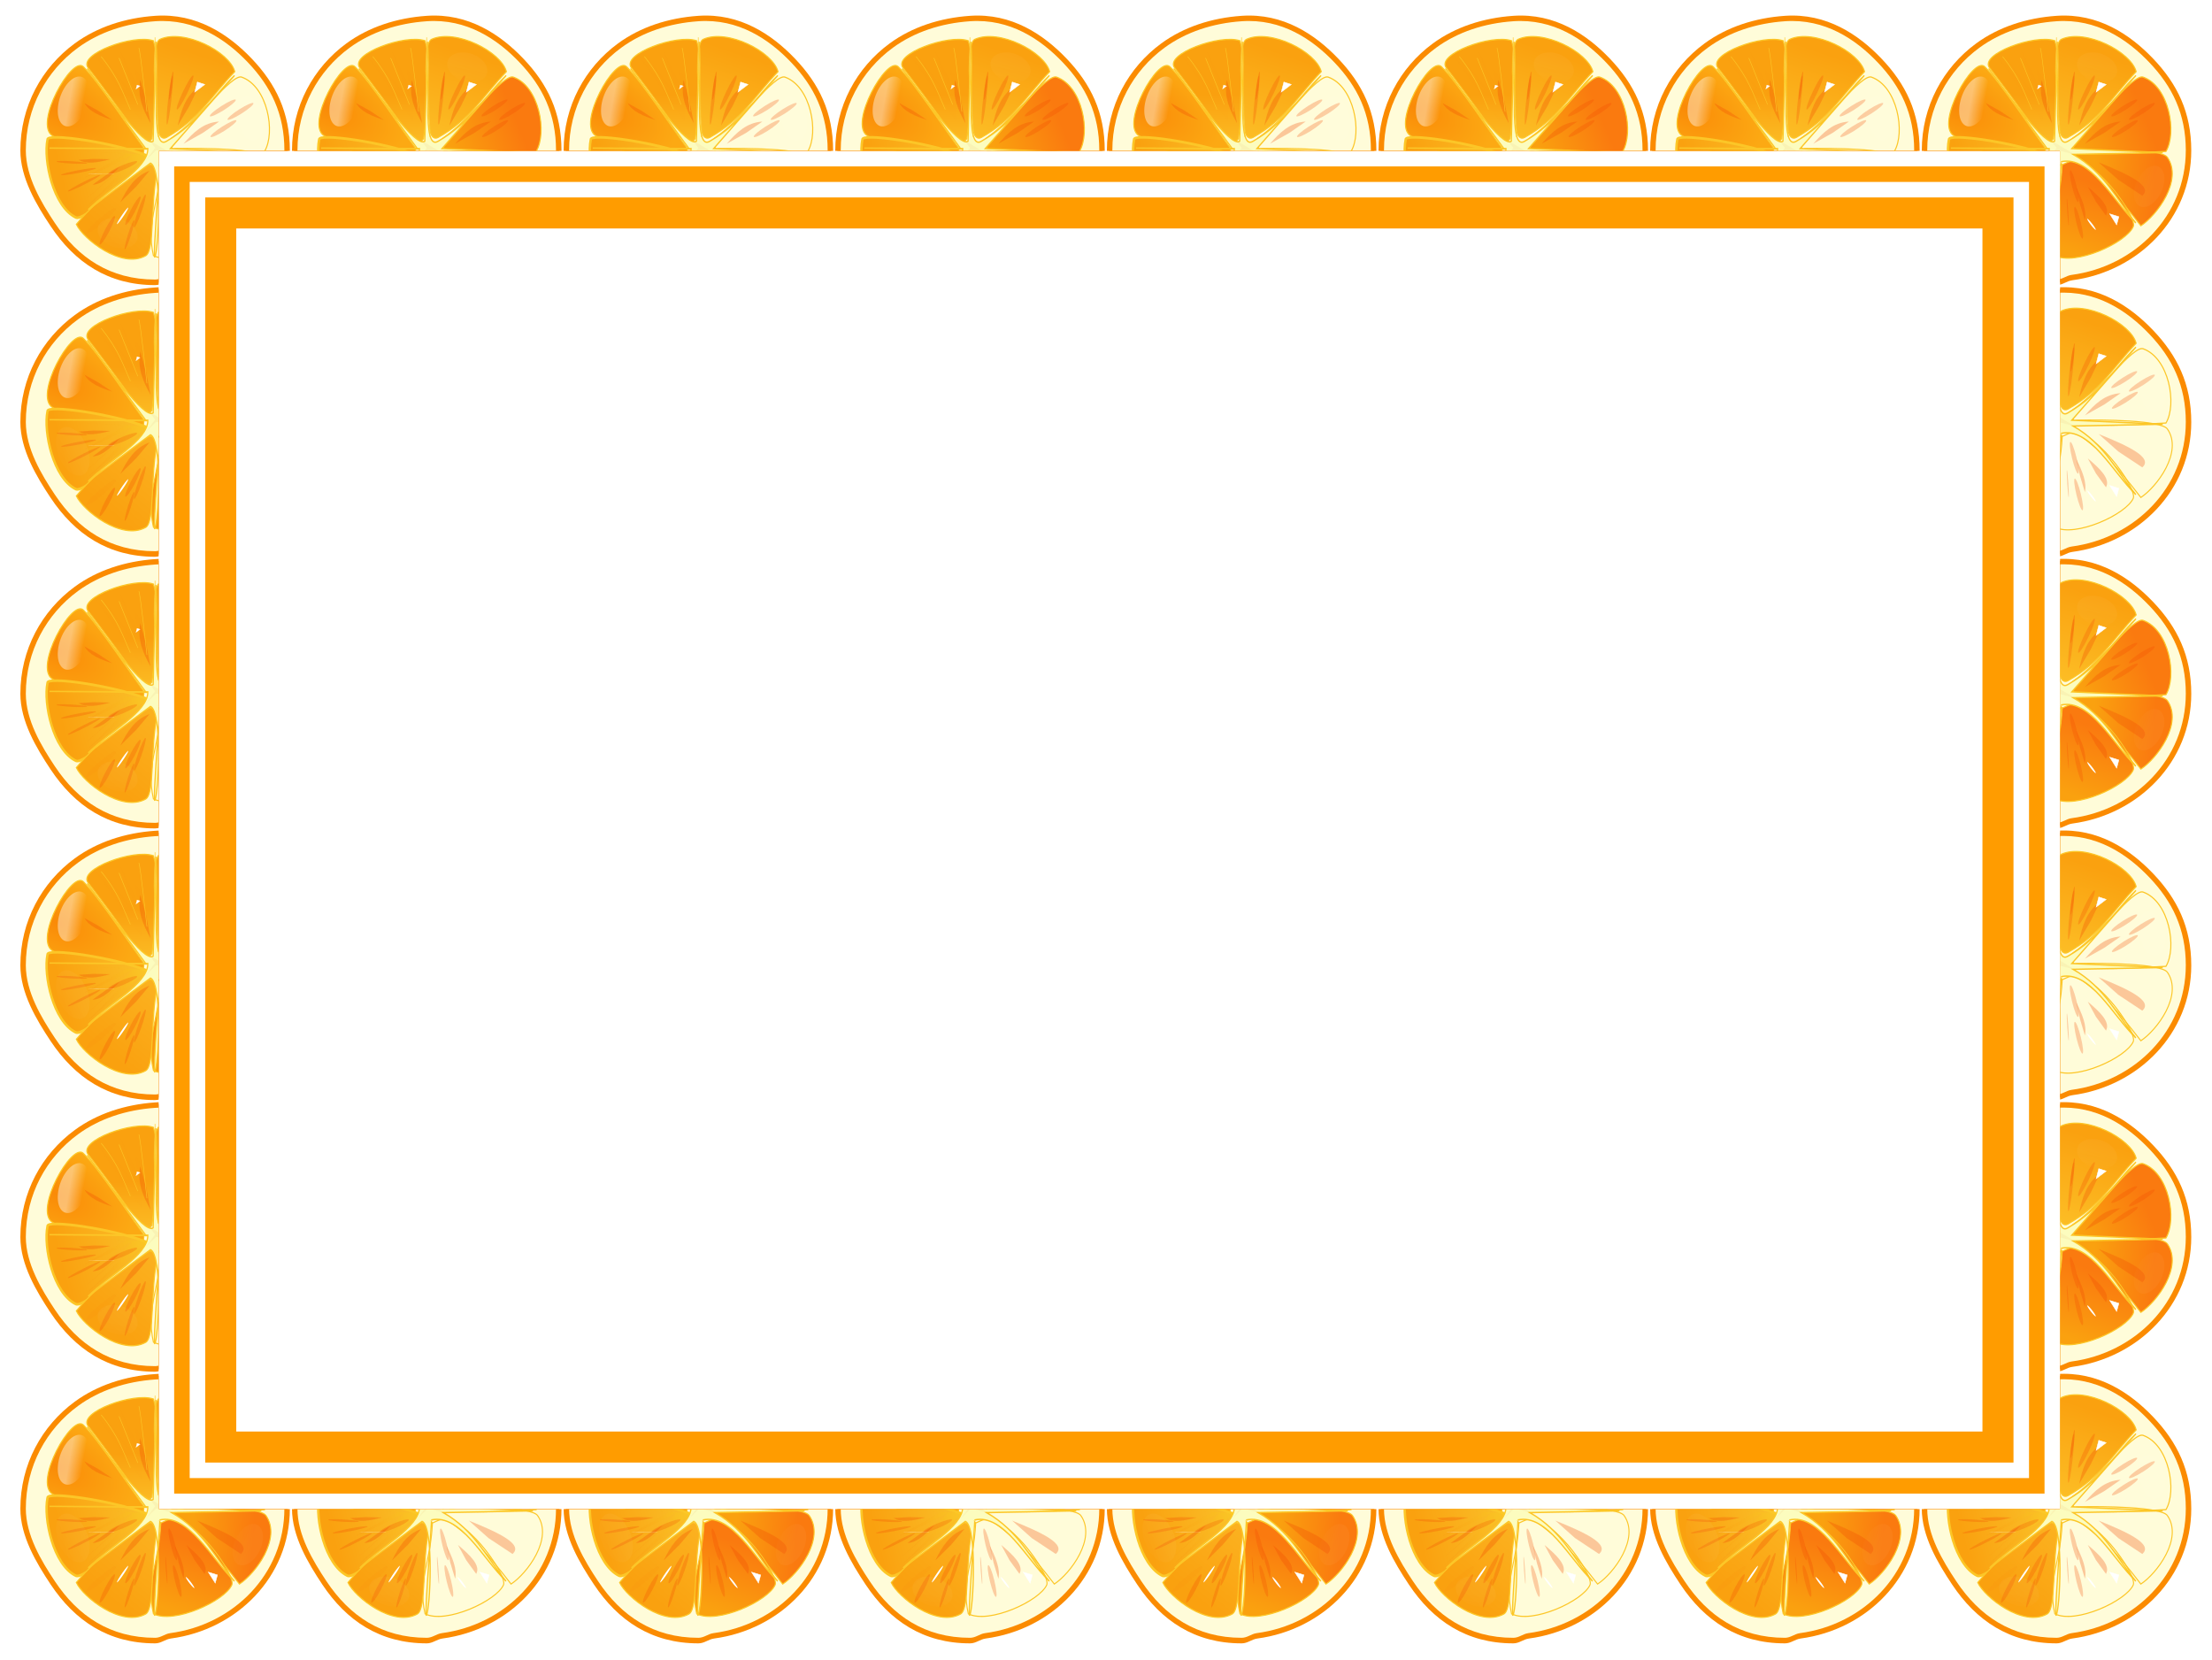
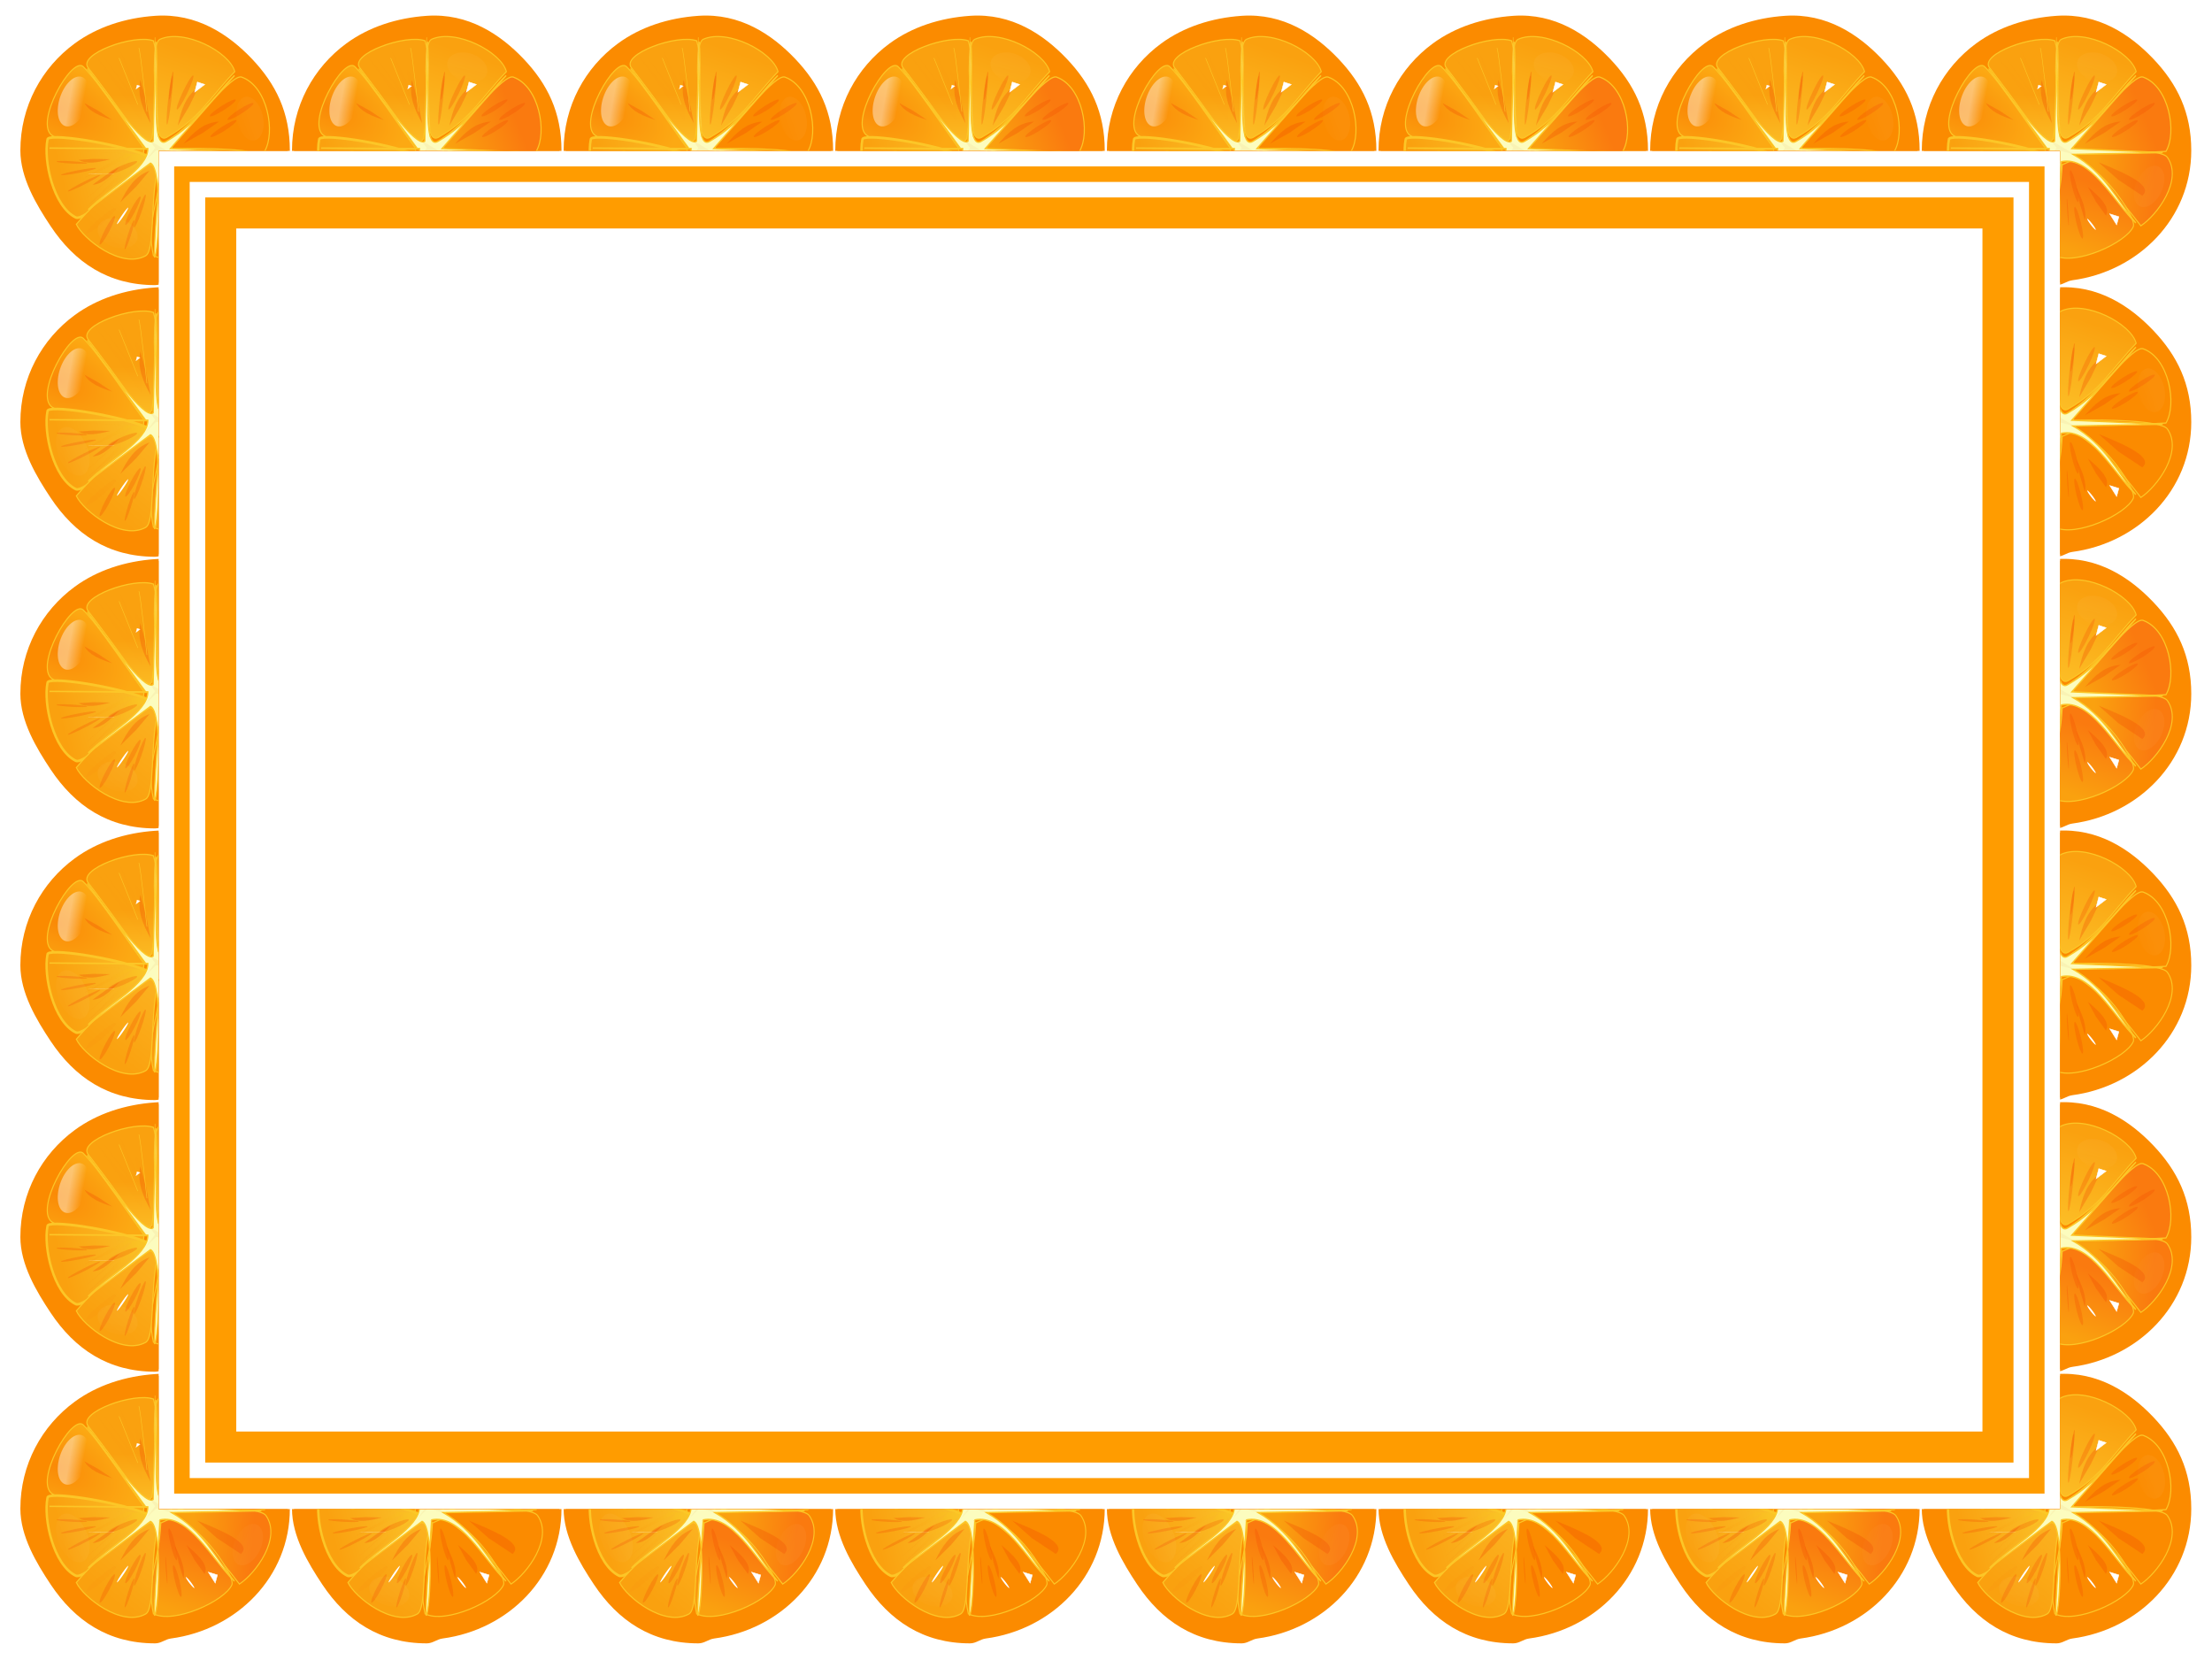
<svg xmlns="http://www.w3.org/2000/svg" xmlns:xlink="http://www.w3.org/1999/xlink" width="402.19mm" height="301.79mm" version="1.1" viewBox="0 0 1425.1 1069.3">
  <defs>
    <filter id="aw" color-interpolation-filters="sRGB">
      <feGaussianBlur stdDeviation="2.839" />
    </filter>
    <linearGradient id="e">
      <stop stop-color="#faa10f" offset="0" />
      <stop stop-color="#fa7a0f" offset="1" />
    </linearGradient>
    <filter id="bb" color-interpolation-filters="sRGB">
      <feGaussianBlur stdDeviation="1.135" />
    </filter>
    <filter id="d" x="-.133" y="-.077" width="1.267" height="1.154" color-interpolation-filters="sRGB">
      <feGaussianBlur stdDeviation="1.972" />
    </filter>
    <filter id="ad" x="-.337" y="-.338" width="1.674" height="1.675" color-interpolation-filters="sRGB">
      <feGaussianBlur stdDeviation="6.082" />
    </filter>
    <filter id="ae" x="-.578" y="-.193" width="2.156" height="1.386" color-interpolation-filters="sRGB">
      <feGaussianBlur stdDeviation="6.082" />
    </filter>
    <filter id="af" x="-1.074" y="-.172" width="3.148" height="1.344" color-interpolation-filters="sRGB">
      <feGaussianBlur stdDeviation="6.082" />
    </filter>
    <filter id="ag" x="-.32" y="-.602" width="1.64" height="2.204" color-interpolation-filters="sRGB">
      <feGaussianBlur stdDeviation="8.545" />
    </filter>
    <filter id="ah" x="-.28" y="-2.679" width="1.56" height="6.357" color-interpolation-filters="sRGB">
      <feGaussianBlur stdDeviation="8.545" />
    </filter>
    <filter id="as" x="-.175" y="-.304" width="1.35" height="1.607" color-interpolation-filters="sRGB">
      <feGaussianBlur stdDeviation="4.582" />
    </filter>
    <filter id="z" x="-.153" y="-.232" width="1.305" height="1.465" color-interpolation-filters="sRGB">
      <feGaussianBlur stdDeviation="4.724" />
    </filter>
    <filter id="bc" x="-.388" y="-.049" width="1.776" height="1.097" color-interpolation-filters="sRGB">
      <feGaussianBlur stdDeviation="1.778" />
    </filter>
    <filter id="w" x="-.268" y="-.332" width="1.535" height="1.664" color-interpolation-filters="sRGB">
      <feGaussianBlur stdDeviation="6.561" />
    </filter>
    <filter id="aj" x="-1.059" y="-.312" width="3.119" height="1.624" color-interpolation-filters="sRGB">
      <feGaussianBlur stdDeviation="6.323" />
    </filter>
    <filter id="ay" x="-.268" y="-.042" width="1.537" height="1.083" color-interpolation-filters="sRGB">
      <feGaussianBlur stdDeviation="0.775" />
    </filter>
    <filter id="az" x="-.224" y="-.035" width="1.447" height="1.069" color-interpolation-filters="sRGB">
      <feGaussianBlur stdDeviation="0.775" />
    </filter>
    <filter id="ba" x="-.335" y="-.048" width="1.671" height="1.096" color-interpolation-filters="sRGB">
      <feGaussianBlur stdDeviation="0.775" />
    </filter>
    <filter id="k" x="-.105" y="-.189" width="1.21" height="1.378" color-interpolation-filters="sRGB">
      <feGaussianBlur stdDeviation="3.655" />
    </filter>
    <filter id="ax" x="-.105" y="-.189" width="1.21" height="1.378" color-interpolation-filters="sRGB">
      <feGaussianBlur stdDeviation="3.655" />
    </filter>
    <filter id="l" x="-.105" y="-.189" width="1.21" height="1.378" color-interpolation-filters="sRGB">
      <feGaussianBlur stdDeviation="3.655" />
    </filter>
    <filter id="ak" x="-.144" y="-1.422" width="1.287" height="3.844" color-interpolation-filters="sRGB">
      <feGaussianBlur stdDeviation="14.688" />
    </filter>
    <filter id="al" x="-.144" y="-1.422" width="1.287" height="3.844" color-interpolation-filters="sRGB">
      <feGaussianBlur stdDeviation="14.688" />
    </filter>
    <filter id="am" x="-.144" y="-1.422" width="1.287" height="3.844" color-interpolation-filters="sRGB">
      <feGaussianBlur stdDeviation="14.688" />
    </filter>
    <filter id="x" x="-.185" y="-.333" width="1.369" height="1.666" color-interpolation-filters="sRGB">
      <feGaussianBlur stdDeviation="6.437" />
    </filter>
    <filter id="y" x="-.185" y="-.333" width="1.369" height="1.666" color-interpolation-filters="sRGB">
      <feGaussianBlur stdDeviation="6.437" />
    </filter>
    <filter id="aa" x="-.094" y="-.327" width="1.187" height="1.655" color-interpolation-filters="sRGB">
      <feGaussianBlur stdDeviation="5.691" />
    </filter>
    <filter id="ab" x="-.094" y="-.327" width="1.187" height="1.655" color-interpolation-filters="sRGB">
      <feGaussianBlur stdDeviation="5.691" />
    </filter>
    <filter id="ar" x="-.14" y="-.489" width="1.279" height="1.977" color-interpolation-filters="sRGB">
      <feGaussianBlur stdDeviation="8.493" />
    </filter>
    <filter id="ac" x="-.048" y="-.358" width="1.095" height="1.716" color-interpolation-filters="sRGB">
      <feGaussianBlur stdDeviation="4.597" />
    </filter>
    <filter id="at" x="-.067" y="-1.026" width="1.134" height="3.053" color-interpolation-filters="sRGB">
      <feGaussianBlur stdDeviation="7.876" />
    </filter>
    <filter id="i" x="-.067" y="-1.026" width="1.134" height="3.053" color-interpolation-filters="sRGB">
      <feGaussianBlur stdDeviation="7.876" />
    </filter>
    <filter id="au" x="-.067" y="-1.026" width="1.134" height="3.053" color-interpolation-filters="sRGB">
      <feGaussianBlur stdDeviation="7.876" />
    </filter>
    <filter id="an" x="-.116" y="-.175" width="1.232" height="1.35" color-interpolation-filters="sRGB">
      <feGaussianBlur stdDeviation="3.664" />
    </filter>
    <filter id="j" color-interpolation-filters="sRGB">
      <feGaussianBlur stdDeviation="1.336" />
    </filter>
    <filter id="ao" x="-2.195" y="-2.403" width="5.39" height="5.807" color-interpolation-filters="sRGB">
      <feGaussianBlur stdDeviation="3.664" />
    </filter>
    <filter id="ap" x="-.902" y="-.988" width="2.804" height="2.976" color-interpolation-filters="sRGB">
      <feGaussianBlur stdDeviation="3.664" />
    </filter>
    <filter id="aq" x="-.988" y="-.902" width="2.976" height="2.804" color-interpolation-filters="sRGB">
      <feGaussianBlur stdDeviation="3.664" />
    </filter>
    <filter id="av" x="-.186" y="-62.285" width="1.373" height="125.57" color-interpolation-filters="sRGB">
      <feGaussianBlur stdDeviation="1.965" />
    </filter>
    <linearGradient id="f">
      <stop stop-color="#fff" offset="0" />
      <stop stop-color="#fff" stop-opacity="0" offset="1" />
    </linearGradient>
    <filter id="c" x="-.109" y="-.069" width="1.218" height="1.138" color-interpolation-filters="sRGB">
      <feGaussianBlur stdDeviation="0.371" />
    </filter>
    <filter id="h" x="-.317" y="-.191" width="1.634" height="1.382" color-interpolation-filters="sRGB">
      <feGaussianBlur stdDeviation="1.055" />
    </filter>
    <filter id="ai" x="-.326" y="-.489" width="1.651" height="1.977" color-interpolation-filters="sRGB">
      <feGaussianBlur stdDeviation="3.664" />
    </filter>
    <clipPath id="bd">
      <path d="m-178.45 532.46v1069.3h1497.1v-1069.3h-1497.1zm136.04 97.168h1225v875h-1225v-875z" fill="#1a1a1a" />
    </clipPath>
    <radialGradient id="n" cx="-303" cy="917.47" r="49.294" gradientTransform="matrix(2.57 1.058 -.549 1.338 1416 -753.24)" gradientUnits="userSpaceOnUse">
      <stop stop-color="#fa8a07" offset="0" />
      <stop stop-color="#fca913" offset="1" />
    </radialGradient>
    <linearGradient id="v" x1="293.15" x2="209.35" y1="292.97" y2="272.9" gradientTransform="matrix(-1.403 .87 -.81 -1.507 792.73 455.71)" gradientUnits="userSpaceOnUse">
      <stop stop-color="#faa10f" offset="0" />
      <stop stop-color="#fabe28" offset="1" />
    </linearGradient>
    <linearGradient id="u" x1="227.18" x2="286.55" y1="274.77" y2="279.93" gradientTransform="matrix(1.735,0,0,1.739,-29.808,-237.74)" gradientUnits="userSpaceOnUse" xlink:href="#e" />
    <linearGradient id="t" x1="263.08" x2="234.79" y1="319.73" y2="262.23" gradientTransform="matrix(1.227,1.23,-1.227,1.23,395.8,-339.66)" gradientUnits="userSpaceOnUse" xlink:href="#e" />
    <linearGradient id="s" x1="253.41" x2="215.27" y1="290.74" y2="260.61" gradientTransform="matrix(-1.409,-1.413,1.19,-1.192,286.09,839.17)" gradientUnits="userSpaceOnUse">
      <stop stop-color="#faa10f" offset="0" />
      <stop stop-color="#fcc028" offset="1" />
    </linearGradient>
    <linearGradient id="r" x1="227.18" x2="286.55" y1="274.77" y2="279.93" gradientTransform="matrix(1.726 -.999 .841 1.46 -281.52 44.317)" gradientUnits="userSpaceOnUse" xlink:href="#e" />
    <linearGradient id="q" x1="286.7" x2="205.55" y1="264.08" y2="260.44" gradientTransform="matrix(.449 -1.68 1.676 .45 -227.14 425.52)" gradientUnits="userSpaceOnUse">
      <stop stop-color="#faa10f" offset="0" />
      <stop stop-color="#fcbd25" offset="1" />
    </linearGradient>
    <linearGradient id="p" x1="290.33" x2="196.92" y1="282.98" y2="250.61" gradientTransform="matrix(-.516 1.93 -1.625 -.436 846.27 -68.674)" gradientUnits="userSpaceOnUse">
      <stop stop-color="#faa10f" offset="0" />
      <stop stop-color="#fcb927" offset="1" />
    </linearGradient>
    <radialGradient id="m" cx="-206" cy="197.23" r="8.813" gradientTransform="matrix(.227 -3.96 5.376 .306 -1219.6 -682.23)" gradientUnits="userSpaceOnUse">
      <stop stop-color="#fdca01" offset="0" />
      <stop stop-color="#eee" offset="1" />
    </radialGradient>
    <linearGradient id="o" x1="-218.77" x2="-224.77" y1="1002.9" y2="949.88" gradientUnits="userSpaceOnUse">
      <stop stop-color="#ff0" offset="0" />
      <stop stop-color="#f44800" offset="1" />
    </linearGradient>
    <linearGradient id="b" x1="-.989" x2="-6.992" y1="425.58" y2="426.05" gradientUnits="userSpaceOnUse" xlink:href="#f" />
    <linearGradient id="g" x1="-2.732" x2=".875" y1="426.66" y2="425.78" gradientUnits="userSpaceOnUse" xlink:href="#f" />
  </defs>
  <g transform="translate(144.62 -532.46)">
    <g clip-path="url(#bd)">
      <g id="a" transform="matrix(.382 0 0 .418 15.513 537.19)">
        <use transform="matrix(.231 0 0 .231 319.99 312.64)" width="744.094" height="1052.362" fill="#fa6707" opacity=".878" xlink:href="#path13344" />
        <use transform="matrix(.231 0 0 .231 322.46 314.19)" width="744.094" height="1052.362" fill="#fa6707" opacity=".878" xlink:href="#path13328" />
        <use transform="matrix(.231 0 0 .231 324 310.82)" width="744.094" height="1052.362" fill="#fa6707" opacity=".878" xlink:href="#path13330" />
        <use transform="matrix(.231 0 0 .231 320.42 316.54)" width="744.094" height="1052.362" fill="#fa6707" opacity=".878" xlink:href="#path13446" />
        <use transform="matrix(.231 0 0 .231 323.37 312.78)" width="744.094" height="1052.362" fill="#fa6707" opacity=".878" xlink:href="#path13338" />
        <use transform="matrix(.231 0 0 .231 321.68 315.39)" width="744.094" height="1052.362" fill="#fa6707" opacity=".878" xlink:href="#path13346" />
        <use transform="matrix(.231 0 0 .231 322.16 313.96)" width="744.094" height="1052.362" fill="#fa6707" opacity=".878" xlink:href="#path13348" />
        <use transform="matrix(.231 0 0 .231 322.58 314.21)" width="744.094" height="1052.362" fill="#fa6707" opacity=".878" xlink:href="#path13336" />
        <use transform="matrix(.231 0 0 .231 324.37 311.67)" width="744.094" height="1052.362" fill="#fa6707" opacity=".878" xlink:href="#path13334" />
        <use transform="matrix(.231 0 0 .231 321.23 309.62)" width="744.094" height="1052.362" fill="#fa6707" opacity=".878" xlink:href="#path13346" />
        <use transform="matrix(.231 0 0 .231 322.48 313.19)" width="744.094" height="1052.362" fill="#fa6707" opacity=".878" xlink:href="#path13346" />
        <use transform="matrix(.231 0 0 .231 320.3 308.43)" width="744.094" height="1052.362" fill="#fa6707" opacity=".878" xlink:href="#path13344" />
        <use transform="matrix(.231 0 0 .231 322.12 310.04)" width="744.094" height="1052.362" fill="#fa6707" opacity=".878" xlink:href="#path13336" />
        <use transform="matrix(.231 0 0 .231 323.35 313.09)" width="744.094" height="1052.362" fill="#fa6707" opacity=".878" xlink:href="#path13326" />
        <use transform="matrix(.231 0 0 .231 320.83 310.04)" width="744.094" height="1052.362" fill="#fa6707" opacity=".878" xlink:href="#path13446" />
        <use transform="matrix(.231 0 0 .231 322.03 308.58)" width="744.094" height="1052.362" fill="#fa6707" opacity=".878" xlink:href="#path13350" />
        <use transform="matrix(.194 0 0 .267 326.96 281.98)" width="744.094" height="1052.362" fill="#fa6707" opacity=".878" xlink:href="#path13326" />
        <use transform="matrix(.231 0 0 .231 324.76 309.72)" width="744.094" height="1052.362" fill="#fa6707" opacity=".878" xlink:href="#path13340" />
        <use transform="matrix(.231 0 0 .231 321.16 310.97)" width="744.094" height="1052.362" fill="#fa6707" opacity=".878" xlink:href="#path13446" />
        <use transform="matrix(.231 0 0 .231 322.27 307.95)" width="744.094" height="1052.362" fill="#fa6707" opacity=".878" xlink:href="#path13346" />
        <use transform="matrix(.231 0 0 .231 320.48 307.76)" width="744.094" height="1052.362" fill="#fa6707" opacity=".878" xlink:href="#path13446" />
        <use transform="matrix(.231 0 0 .231 324.18 310.31)" width="744.094" height="1052.362" fill="#fa6707" opacity=".878" xlink:href="#path13340" />
        <use transform="matrix(.231 0 0 .231 323.9 307.95)" width="744.094" height="1052.362" fill="#fa6707" opacity=".878" xlink:href="#path13338" />
        <use transform="matrix(.231 0 0 .231 323.21 312.75)" width="744.094" height="1052.362" fill="#fa6707" opacity=".878" xlink:href="#path13334" />
        <use transform="matrix(.231 0 0 .231 324.68 311.28)" width="744.094" height="1052.362" fill="#fa6707" opacity=".878" xlink:href="#path13330" />
        <use transform="matrix(.231 0 0 .231 322.88 308.3)" width="744.094" height="1052.362" fill="#fa6707" opacity=".878" xlink:href="#path13326" />
        <use transform="matrix(.231 0 0 .231 320.27 311.43)" width="744.094" height="1052.362" fill="#fa6707" opacity=".878" xlink:href="#path13344" />
        <use transform="matrix(.231 0 0 .231 322.8 315.5)" width="744.094" height="1052.362" fill="#fa6707" opacity=".878" xlink:href="#path13336" />
        <use transform="matrix(.231 0 0 .231 323.9 312.32)" width="744.094" height="1052.362" fill="#fa6707" opacity=".878" xlink:href="#path13334" />
        <use transform="matrix(.231 0 0 .231 323.77 315.85)" width="744.094" height="1052.362" fill="#fa6707" opacity=".878" xlink:href="#path13332" />
        <use transform="matrix(.231 0 0 .231 320.8 314.03)" width="744.094" height="1052.362" fill="#fa6707" opacity=".878" xlink:href="#path13350" />
        <use transform="matrix(.231 0 0 .231 323.99 315.97)" width="744.094" height="1052.362" fill="#fa6707" opacity=".878" xlink:href="#path13340" />
        <use transform="matrix(.231 0 0 .231 320.76 316.58)" width="744.094" height="1052.362" fill="#fa6707" opacity=".878" xlink:href="#path13350" />
        <use transform="matrix(.231 0 0 .231 323.56 318.08)" width="744.094" height="1052.362" fill="#fa6707" opacity=".878" xlink:href="#path13332" />
        <path d="m524.35 220.52c0 103.6-88.111 183.64-197.56 197.02-9.804 1.198-16.11 7.38-26.273 7.38-77.837 0-133.45-34.428-173.55-89.481-23.588-32.38-50.282-73.11-50.282-114.92 0-67.202 35.603-125.9 90.447-162.56 37.283-24.921 83.457-38.66 133.38-41.839 69.238-4.409 122.43 28.496 160.6 65.103 39.902 38.264 63.226 81.603 63.226 139.29z" fill="#fb8b00" stroke-width="0" />
        <path d="m527.77 220.52c0 105.19-89.457 186.45-200.57 200.03-9.954 1.217-16.356 7.492-26.674 7.492-79.025 0-135.48-34.953-176.2-90.847-23.948-32.875-51.049-74.226-51.049-116.67 0-68.228 36.146-127.82 91.828-165.04 37.852-25.301 84.732-39.25 135.42-42.477 70.296-4.476 124.3 28.931 163.06 66.097 40.511 38.848 64.192 82.849 64.192 141.42z" fill="#fb8b00" stroke-width="0" />
-         <path transform="matrix(1.802,0,0,1.716,673.52,-225.75)" d="m-86 260c0 58.798-47.632 104.22-106.8 111.81-5.3 0.68-8.71 4.19-14.2 4.19-42.078 0-72.139-19.538-93.818-50.782-12.75-18.38-27.18-41.49-27.18-65.22 0-38.139 19.246-71.451 48.894-92.256 20.16-14.14 45.12-21.94 72.11-23.74 37.429-2.502 66.184 16.172 86.821 36.948 21.571 21.71 34.18 46.31 34.18 79.05z" fill="#fffcd9" filter="url(#aw)" stroke-width="0" />
        <path d="m127.42 197.85c69.936 39.758 96.184 35.268 146.28 34.221 9.113-0.19 7.718-15.234 7.718-15.234-19.9-24.51-75.78-101.97-101.97-125.35-19.28-17.205-84.096 88.13-52.03 106.36z" fill="url(#n)" stroke="#fcc627" stroke-width="1.833" />
        <path d="m166.65 323.74c14.529 6.579 83.936-56.766 118.7-79.568 6.324-4.148 5.163-14.53-1.886-16.984-55.459-19.305-166.17-33.889-164.44-23.377-6.977 32.043 9.634 102.73 47.621 119.93z" fill="url(#v)" stroke="#fcc627" stroke-width="4.008" />
        <path d="m487.55 231.13c-10.193-13.492-108.69-14.55-152.3-13.469-7.933 0.198-13.37 11.375-6.719 15.714 57.485 37.494 73.811 55.859 114.22 103.26 27.012-16.302 71.444-70.23 44.793-105.51z" fill="url(#u)" stroke="#fcc627" stroke-width="1.737" />
        <path d="m429.97 337.91c7.336-15.243-70.599-116.18-110.75-99.071-66.446 28.315-8.708-3.839-9.118 4.104-3.224 62.492-25.084 86.691-12.464 139.57 34.857 16.147 120.41-19.841 132.33-44.604z" fill="url(#t)" stroke="#fcc627" stroke-width="1.737" />
        <path d="m187.61 93.188c11.354 13.391 58.101 69.498 91.352 114.47 5.427 7.34 16.205-5.302 16.205-5.302 3.225-31.436 20.647-93.701 2.554-150.84-33.089-10.815-128 20.58-110.11 41.673z" fill="url(#s)" stroke="#fcc627" stroke-width="1.833" />
        <path d="m446.6 107.48c-16.665-5.46-74.835 67.383-117.69 93.395-7.797 4.732 0.916 17.061 0.916 17.061 29.46 11.259 95.548 6.71 155.29 3.982 18.985-29.236 5.056-100.16-38.516-114.44z" fill="url(#r)" stroke="#fcc627" stroke-width="1.833" />
        <path d="m308.75 49.155c-15.641 6.376-7.965 89.313-2.533 140.79 0.835 7.91 6.336 14.188 13.405 10.572 55.61-28.45 75.87-64.12 115.25-101.52-8.72-30.366-85.22-66.517-126.12-49.845z" fill="url(#q)" stroke="#fcc627" stroke-width="1.737" />
        <path d="m284.61 382.76c15.636-7.95 7.618-80.714 19.574-129.48 2.175-8.872-12.683-11.415-12.683-11.415-28.775 12.918-83.496 48.191-123.82 92.464 11.564 22.465 76.046 69.22 116.93 48.434z" fill="url(#p)" stroke="#fcc627" stroke-width="1.833" />
        <path transform="matrix(1.735,0,0,1.739,659.69,-1443.1)" d="m-272.99 884.06c20.415 24.309 55.034 70.008 64.071 64.454l2.582-88.234c3.406 29.519-5.995 97.46 10.326 88.234 32.223-16.903 44.175-38.874 66.199-58.326l-62.326 64.78 88.362 3.582-87.071 1.582c30.793 16.052 42.097 39.9 60.908 60.745-22.596-20.022-44.169-59.662-72.525-54.291 0.717-0.74-7.069 87.101-4.905 84.455 3.716-4.544 7.512-78.507-4.131-83.164l-60.525 41.199c19.508-18.035 58.254-36.071 57.943-54.106l-95.656-0.422 93.912 0.841z" fill="#fcfcbe" filter="url(#bb)" stroke="#fcc627" stroke-width="1.2" />
        <path transform="matrix(1.386 0 0 .79 37.809 23.295)" d="m182.77 289.2c-18.079 10.363-27.362 34.992-35.496 61.482l19.61-31.147z" fill="#f44800" filter="url(#d)" opacity=".541" stroke-width="0" />
        <path transform="matrix(1.339 .36 -.204 .763 222.85 -110.5)" d="m182.77 289.2c-18.079 10.363-27.362 34.992-35.496 61.482l19.61-31.147z" fill="#f44800" filter="url(#ad)" opacity=".541" stroke-width="0" />
        <path transform="matrix(1.339 -.36 .204 .763 69.934 -32.208)" d="m182.77 289.2c-18.079 10.363-27.362 34.992-35.496 61.482l19.61-31.147z" fill="#f44800" filter="url(#ae)" opacity=".541" stroke-width="0" />
        <path transform="matrix(.693 -1.203 .682 .395 -48.334 217.31)" d="m182.77 289.2c-18.079 10.363-27.362 34.992-35.496 61.482l19.61-31.147z" fill="#f44800" filter="url(#af)" opacity=".541" stroke-width="0" />
        <path transform="matrix(0 -.731 .759 0 -38.085 281.17)" d="m182.77 289.2c-18.079 10.363-27.362 34.992-35.496 61.482l19.61-31.147z" fill="#f44800" filter="url(#ag)" opacity=".541" stroke-width="0" />
        <path transform="matrix(-.364 -.633 .658 -.381 47.893 460.86)" d="m182.77 289.2c-18.079 10.363-27.362 34.992-35.496 61.482l19.61-31.147z" fill="#f44800" filter="url(#ah)" opacity=".541" stroke-width="0" />
        <path transform="matrix(-.631 -.365 .38 -.659 200.41 530.64)" d="m182.77 289.2c-18.079 10.363-27.362 34.992-35.496 61.482l19.61-31.147z" fill="#f44800" filter="url(#as)" opacity=".541" stroke-width="0" />
        <path transform="matrix(-1.076 .448 -1.121 -.467 904.79 374.18)" d="m182.77 289.2c-18.079 10.363-27.362 34.992-35.496 61.482l19.61-31.147z" fill="#f44800" filter="url(#d)" opacity=".541" stroke-width="0" />
        <path transform="matrix(-.515 .517 -.537 -.538 597.82 389.54)" d="m182.77 289.2c-18.079 10.363-27.362 34.992-35.496 61.482l19.61-31.147z" fill="#f44800" filter="url(#d)" opacity=".541" stroke-width="0" />
        <path transform="matrix(-2.58 .517 -2.688 -.538 1694.1 351.38)" d="m182.77 289.2c-18.079 10.363-27.362 34.992-35.496 61.482l19.61-31.147z" fill="#f44800" filter="url(#d)" opacity=".541" stroke-width="0" />
        <ellipse transform="matrix(-.072 .516 -.645 .837 335.19 306.87)" cx="-240.73" cy="165.7" rx="5.809" ry="14.844" fill="#fff" filter="url(#z)" stroke-width="0" />
        <path transform="matrix(1.735,0,0,1.744,659.69,-222.42)" d="m-204 242-4-58 1-28v-2z" fill="url(#m)" filter="url(#bc)" opacity=".712" stroke="#fcc627" stroke-width=".999" />
        <ellipse transform="matrix(.465 .187 .455 .571 396.04 284.73)" cx="-240.73" cy="165.7" rx="5.809" ry="14.844" fill="#fff" filter="url(#w)" stroke-width="0" />
        <path transform="matrix(1.164 1.567 .22 1.167 507.07 249.71)" d="m-233 193a10 17 0 0 1-3.248 12.54 10 17 0 0 1-7.634 4.394l0.88-16.93z" fill="#b65454" filter="url(#aj)" opacity=".073" stroke-width="0" />
        <path transform="matrix(1.676 -.45 .449 1.68 -138.32 -1757.3)" d="m-62.619 1075.7 6.928 44.563" fill="none" filter="url(#ay)" stroke="#fcc627" stroke-width=".524" />
        <path transform="matrix(1.676 -.45 .449 1.68 -138.32 -1757.3)" d="m-41.741 1072c0.924 2.377-7.02 56.614-7.02 56.614" fill="none" filter="url(#az)" stroke="#fcc627" stroke-width=".524" />
-         <path transform="matrix(1.676 -.45 .449 1.68 -166.08 -1781.6)" d="m-67.238 1087.6c11.551 23.272 12.08 36.77 15.253 52.611" fill="none" filter="url(#ba)" stroke="#fcc627" stroke-width=".524" />
        <ellipse transform="matrix(.152 .097 -.574 1.091 584.43 -298.52)" cx="-36" cy="397" rx="21" ry="24" fill="#f44800" filter="url(#k)" opacity=".512" stroke-width="0" />
        <ellipse transform="matrix(.086 .041 -.136 .9 384.81 -235.3)" cx="-36" cy="397" rx="21" ry="24" fill="#f44800" filter="url(#ax)" opacity=".512" stroke-width="0" />
        <ellipse transform="matrix(.121 .071 -.191 1.564 405.27 -475.28)" cx="-36" cy="397" rx="21" ry="24" fill="#f44800" filter="url(#l)" opacity=".512" stroke-width="0" />
        <ellipse transform="matrix(.089 .155 -.909 .526 808.56 -42.901)" cx="-36" cy="397" rx="21" ry="24" fill="#f44800" filter="url(#ak)" opacity=".512" stroke-width="0" />
        <ellipse transform="matrix(.089 .155 -.909 .526 778.75 -48.235)" cx="-36" cy="397" rx="21" ry="24" fill="#f44800" filter="url(#al)" opacity=".512" stroke-width="0" />
        <ellipse transform="matrix(.089 .155 -.909 .526 779.86 -16.387)" cx="-36" cy="397" rx="21" ry="24" fill="#f44800" filter="url(#am)" opacity=".512" stroke-width="0" />
        <ellipse transform="matrix(.172 -.046 -.272 -1.017 444.6 677.63)" cx="-36" cy="397" rx="21" ry="24" fill="#f44800" filter="url(#x)" opacity=".512" stroke-width="0" />
        <ellipse transform="matrix(.041 -.04 -.065 -.872 346.81 660.17)" cx="-36" cy="397" rx="21" ry="24" fill="#f44800" filter="url(#y)" opacity=".512" stroke-width="0" />
        <ellipse transform="matrix(.172 -.046 -.272 -1.017 452.04 734.06)" cx="-36" cy="397" rx="21" ry="24" fill="#f44800" filter="url(#l)" opacity=".512" stroke-width="0" />
        <ellipse transform="matrix(-.154 -.089 -.525 .912 465.96 -51.829)" cx="-36" cy="397" rx="21" ry="24" fill="#f44800" filter="url(#k)" opacity=".512" stroke-width="0" />
        <ellipse transform="matrix(-.096 -.091 -.328 .928 384.09 -21.323)" cx="-36" cy="397" rx="21" ry="24" fill="#f44800" filter="url(#aa)" opacity=".512" stroke-width="0" />
        <ellipse transform="matrix(-.154 -.089 -.525 .912 422.73 -21.769)" cx="-36" cy="397" rx="21" ry="24" fill="#f44800" filter="url(#ab)" opacity=".512" stroke-width="0" />
        <ellipse transform="matrix(-.119 -.103 -.403 1.047 430.53 -105.62)" cx="-36" cy="397" rx="21" ry="24" fill="#f44800" filter="url(#ar)" opacity=".512" stroke-width="0" />
        <ellipse transform="matrix(-.176 -.139 -1.039 .815 615.7 .294)" cx="-36" cy="397" rx="21" ry="24" fill="#f44800" filter="url(#ac)" opacity=".18" stroke-width="0" />
        <ellipse transform="matrix(-.046 -.167 -1.014 .389 646.87 86.491)" cx="-36" cy="397" rx="21" ry="24" fill="#f44800" filter="url(#at)" opacity=".512" stroke-width="0" />
        <ellipse transform="matrix(-.056 -.093 -1.228 .216 656.9 163.94)" cx="-36" cy="397" rx="21" ry="24" fill="#f44800" filter="url(#i)" opacity=".512" stroke-width="0" />
        <ellipse transform="matrix(-.001 .085 -1.08 -.055 588.78 263.81)" cx="-36" cy="397" rx="21" ry="24" fill="#f44800" filter="url(#au)" opacity=".512" stroke-width="0" />
        <path transform="matrix(1.735,0,0,1.739,659.69,-1443.1)" d="m-231.23 956.28c-2.866-1.585-75.856-26.442-75.856-26.442s57.895 15.819 50.066 12.179c-7.829-3.64-43.416-15.395-43.416-15.395s71.736 21.751 58.944 16.055c-12.792-5.696-43.19-26.644-43.19-26.644l43.265 22.894-20.937-32.95z" fill="#980101" filter="url(#an)" opacity=".044" stroke-width="0" />
        <path transform="matrix(1.735,0,0,1.739,659.69,-1443.1)" d="m-220.47 931.1c-1.414-2.828-45.962-60.104-45.962-60.104s37.477 41.719 33.234 34.648c-4.243-7.071-26.163-34.648-26.163-34.648s45.255 53.74 38.184 42.426c-7.071-11.314-19.799-45.255-19.799-45.255l21.92 41.719 1.414-41.012z" fill="#d40000" filter="url(#j)" opacity=".093" stroke-width="0" />
        <path transform="matrix(0,-1.739,1.735,0,-1465.6,-149.93)" d="m-216.86 1011.6c-1.414-2.828-45.962-60.104-45.962-60.104s37.477 41.719 33.234 34.648c-4.243-7.071-26.163-34.648-26.163-34.648s45.255 53.74 38.184 42.426c-7.071-11.314-19.799-45.255-19.799-45.255l21.92 41.719 1.414-41.012z" fill="url(#o)" filter="url(#j)" opacity=".268" stroke-width="0" />
        <path transform="matrix(1.735,0,0,1.739,659.69,-1443.1)" d="m-225.62 902.29 1.046-3.659 2.96 0.886z" fill="#fff" filter="url(#ao)" stroke="#feffff" stroke-width=".181px" />
        <path transform="matrix(1.735,0,0,1.739,659.69,-1443.1)" d="m-168.49 904.92 2.544-8.901 7.202 2.155z" fill="#fff" filter="url(#ap)" stroke="#feffff" stroke-width=".441px" />
        <path transform="matrix(1.735,0,0,1.739,649.36,-1365.7)" d="m-149.36 968.33 8.901 2.544-2.155 7.202z" fill="#fff" filter="url(#aq)" stroke="#feffff" stroke-width=".441px" />
        <path transform="matrix(1.735,0,0,1.739,659.69,-1443.1)" d="m-246.68 977.75-17.565-0.051-7.745 0.076z" fill="#fff" filter="url(#av)" stroke="#feffff" stroke-width=".069px" />
        <ellipse transform="matrix(5.454,3.156,-2.456,4.264,1513.6,-1540.1)" cx="-1.5" cy="427" rx="3.5" ry="7" fill="url(#b)" filter="url(#c)" opacity=".19" stroke-width="0" />
        <ellipse transform="matrix(5.638,3.814,-2.539,5.154,1255.5,-2050)" cx="-1.5" cy="427" rx="3.5" ry="7" fill="url(#g)" filter="url(#h)" opacity=".644" stroke-width="0" />
        <ellipse transform="matrix(-.078 -.075 -1.13 .526 626.32 59.448)" cx="-36" cy="397" rx="21" ry="24" fill="#f44800" filter="url(#i)" opacity=".512" stroke-width="0" />
        <ellipse transform="matrix(6.088,-1.625,1.278,4.752,-76.111,-1860.1)" cx="-1.5" cy="427" rx="3.5" ry="7" fill="url(#b)" filter="url(#c)" opacity=".19" stroke-width="0" />
        <ellipse transform="matrix(1.637,-6.085,4.754,1.269,-1658.6,-458.44)" cx="-1.5" cy="427" rx="3.5" ry="7" fill="url(#b)" filter="url(#c)" opacity=".19" stroke-width="0" />
        <ellipse transform="matrix(1.637,-6.085,4.754,1.269,-1790.2,-202.86)" cx="-1.5" cy="427" rx="3.5" ry="7" fill="url(#b)" filter="url(#c)" opacity=".19" stroke-width="0" />
        <ellipse transform="matrix(6.022,-3.706,2.718,5.019,-989.86,-1883.1)" cx="-1.5" cy="427" rx="3.5" ry="7" fill="url(#b)" filter="url(#c)" opacity=".19" stroke-width="0" />
        <ellipse transform="matrix(-.485 6.79 -5.732 .378 2693.9 -72.195)" cx="-1.5" cy="427" rx="3.5" ry="7" fill="url(#g)" filter="url(#h)" opacity=".644" stroke-width="0" />
        <path transform="matrix(1.735,0,0,1.739,659.69,-221.64)" d="m-213 245 6 7-9 11 10-9 17 4z" fill="#ce5902" filter="url(#ai)" opacity=".234" stroke-width="0" />
      </g>
      <use transform="translate(175)" width="100%" height="100%" xlink:href="#a" />
      <use transform="translate(350)" width="100%" height="100%" xlink:href="#a" />
      <use transform="translate(525)" width="100%" height="100%" xlink:href="#a" />
      <use transform="translate(700)" width="100%" height="100%" xlink:href="#a" />
      <use transform="translate(875)" width="100%" height="100%" xlink:href="#a" />
      <use transform="translate(1050)" width="100%" height="100%" xlink:href="#a" />
      <use transform="translate(1050,175)" width="100%" height="100%" xlink:href="#a" />
      <use transform="translate(1050,350)" width="100%" height="100%" xlink:href="#a" />
      <use transform="translate(1050,525)" width="100%" height="100%" xlink:href="#a" />
      <use transform="translate(1050,700)" width="100%" height="100%" xlink:href="#a" />
      <use transform="translate(1050,875)" width="100%" height="100%" xlink:href="#a" />
      <use transform="translate(875,875)" width="100%" height="100%" xlink:href="#a" />
      <use transform="translate(700,875)" width="100%" height="100%" xlink:href="#a" />
      <use transform="translate(525,875)" width="100%" height="100%" xlink:href="#a" />
      <use transform="translate(350,875)" width="100%" height="100%" xlink:href="#a" />
      <use transform="translate(175,875)" width="100%" height="100%" xlink:href="#a" />
      <use transform="translate(0,875)" width="100%" height="100%" xlink:href="#a" />
      <use transform="translate(-175,875)" width="100%" height="100%" xlink:href="#a" />
      <use transform="translate(-175,700)" width="100%" height="100%" xlink:href="#a" />
      <use transform="translate(-175,525)" width="100%" height="100%" xlink:href="#a" />
      <use transform="translate(-175,350)" width="100%" height="100%" xlink:href="#a" />
      <use transform="translate(-175,175)" width="100%" height="100%" xlink:href="#a" />
      <use transform="translate(-175)" width="100%" height="100%" xlink:href="#a" />
    </g>
    <path d="m-27.41 644.63h1195v845h-1195z" fill="none" stroke="#ff9c00" stroke-linecap="round" stroke-width="10" />
    <path d="m-2.41 669.63h1145v795h-1145z" fill="none" stroke="#ff9c00" stroke-linecap="round" stroke-width="20" />
  </g>
</svg>